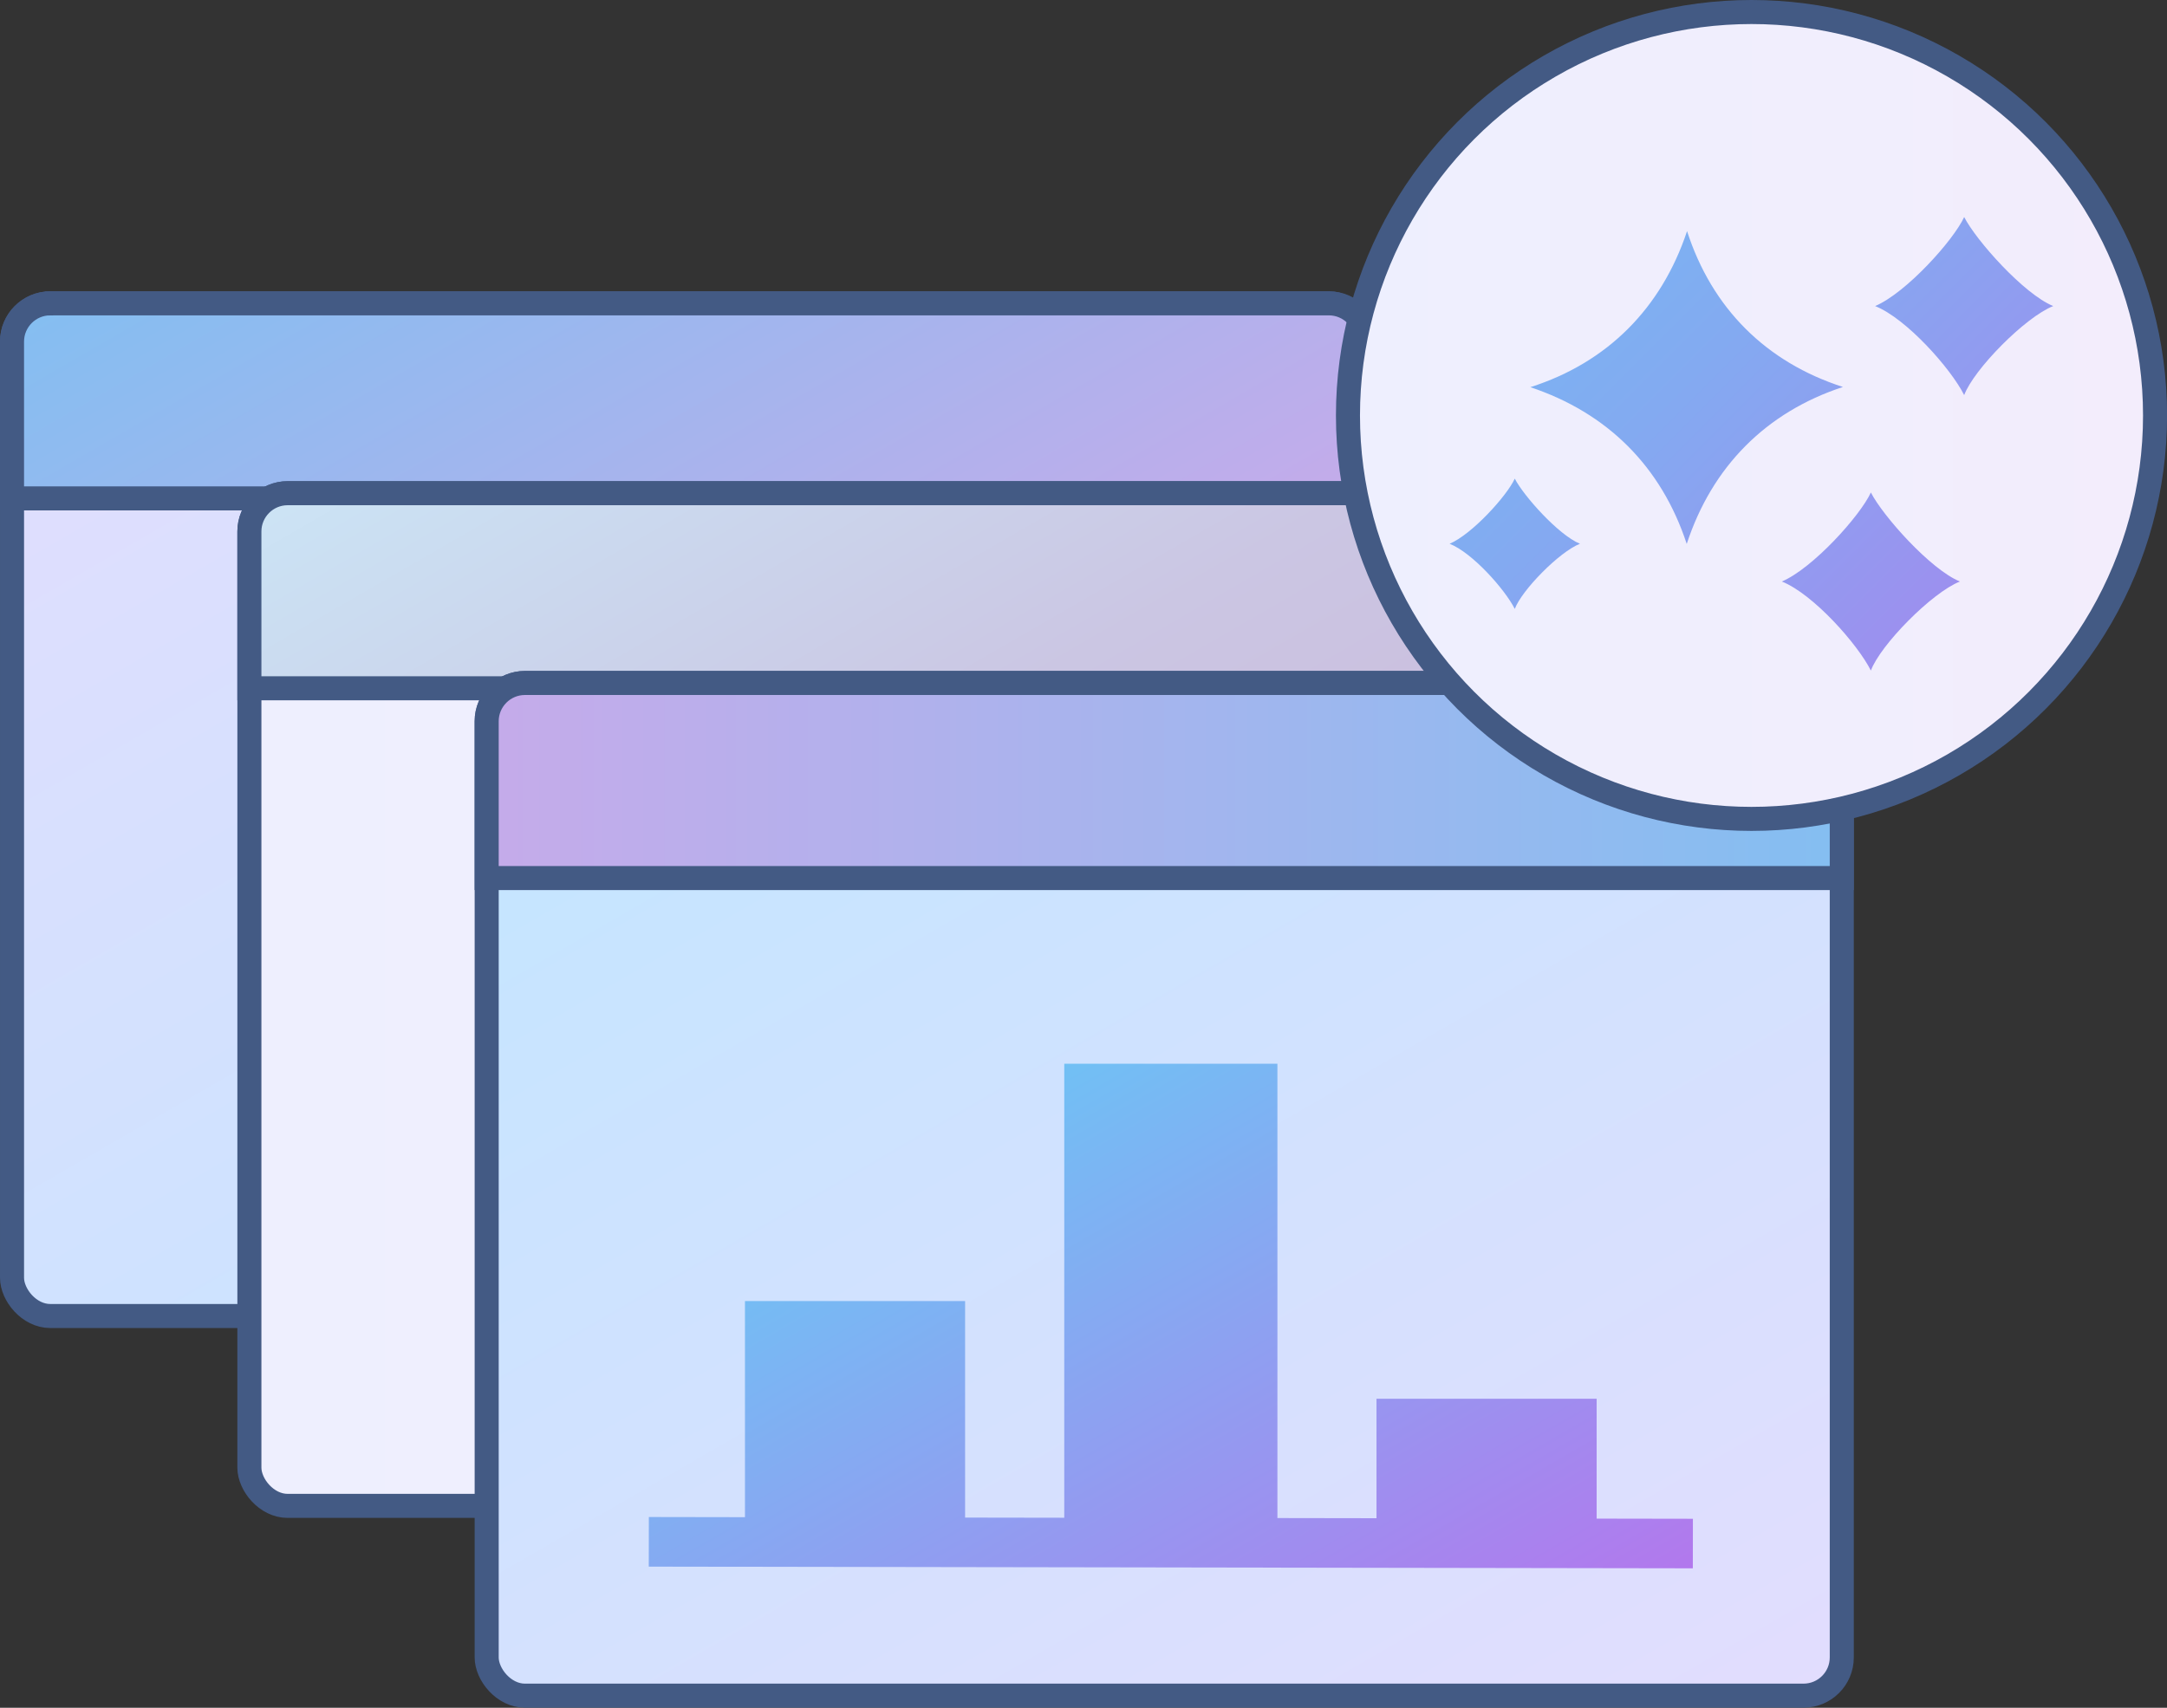
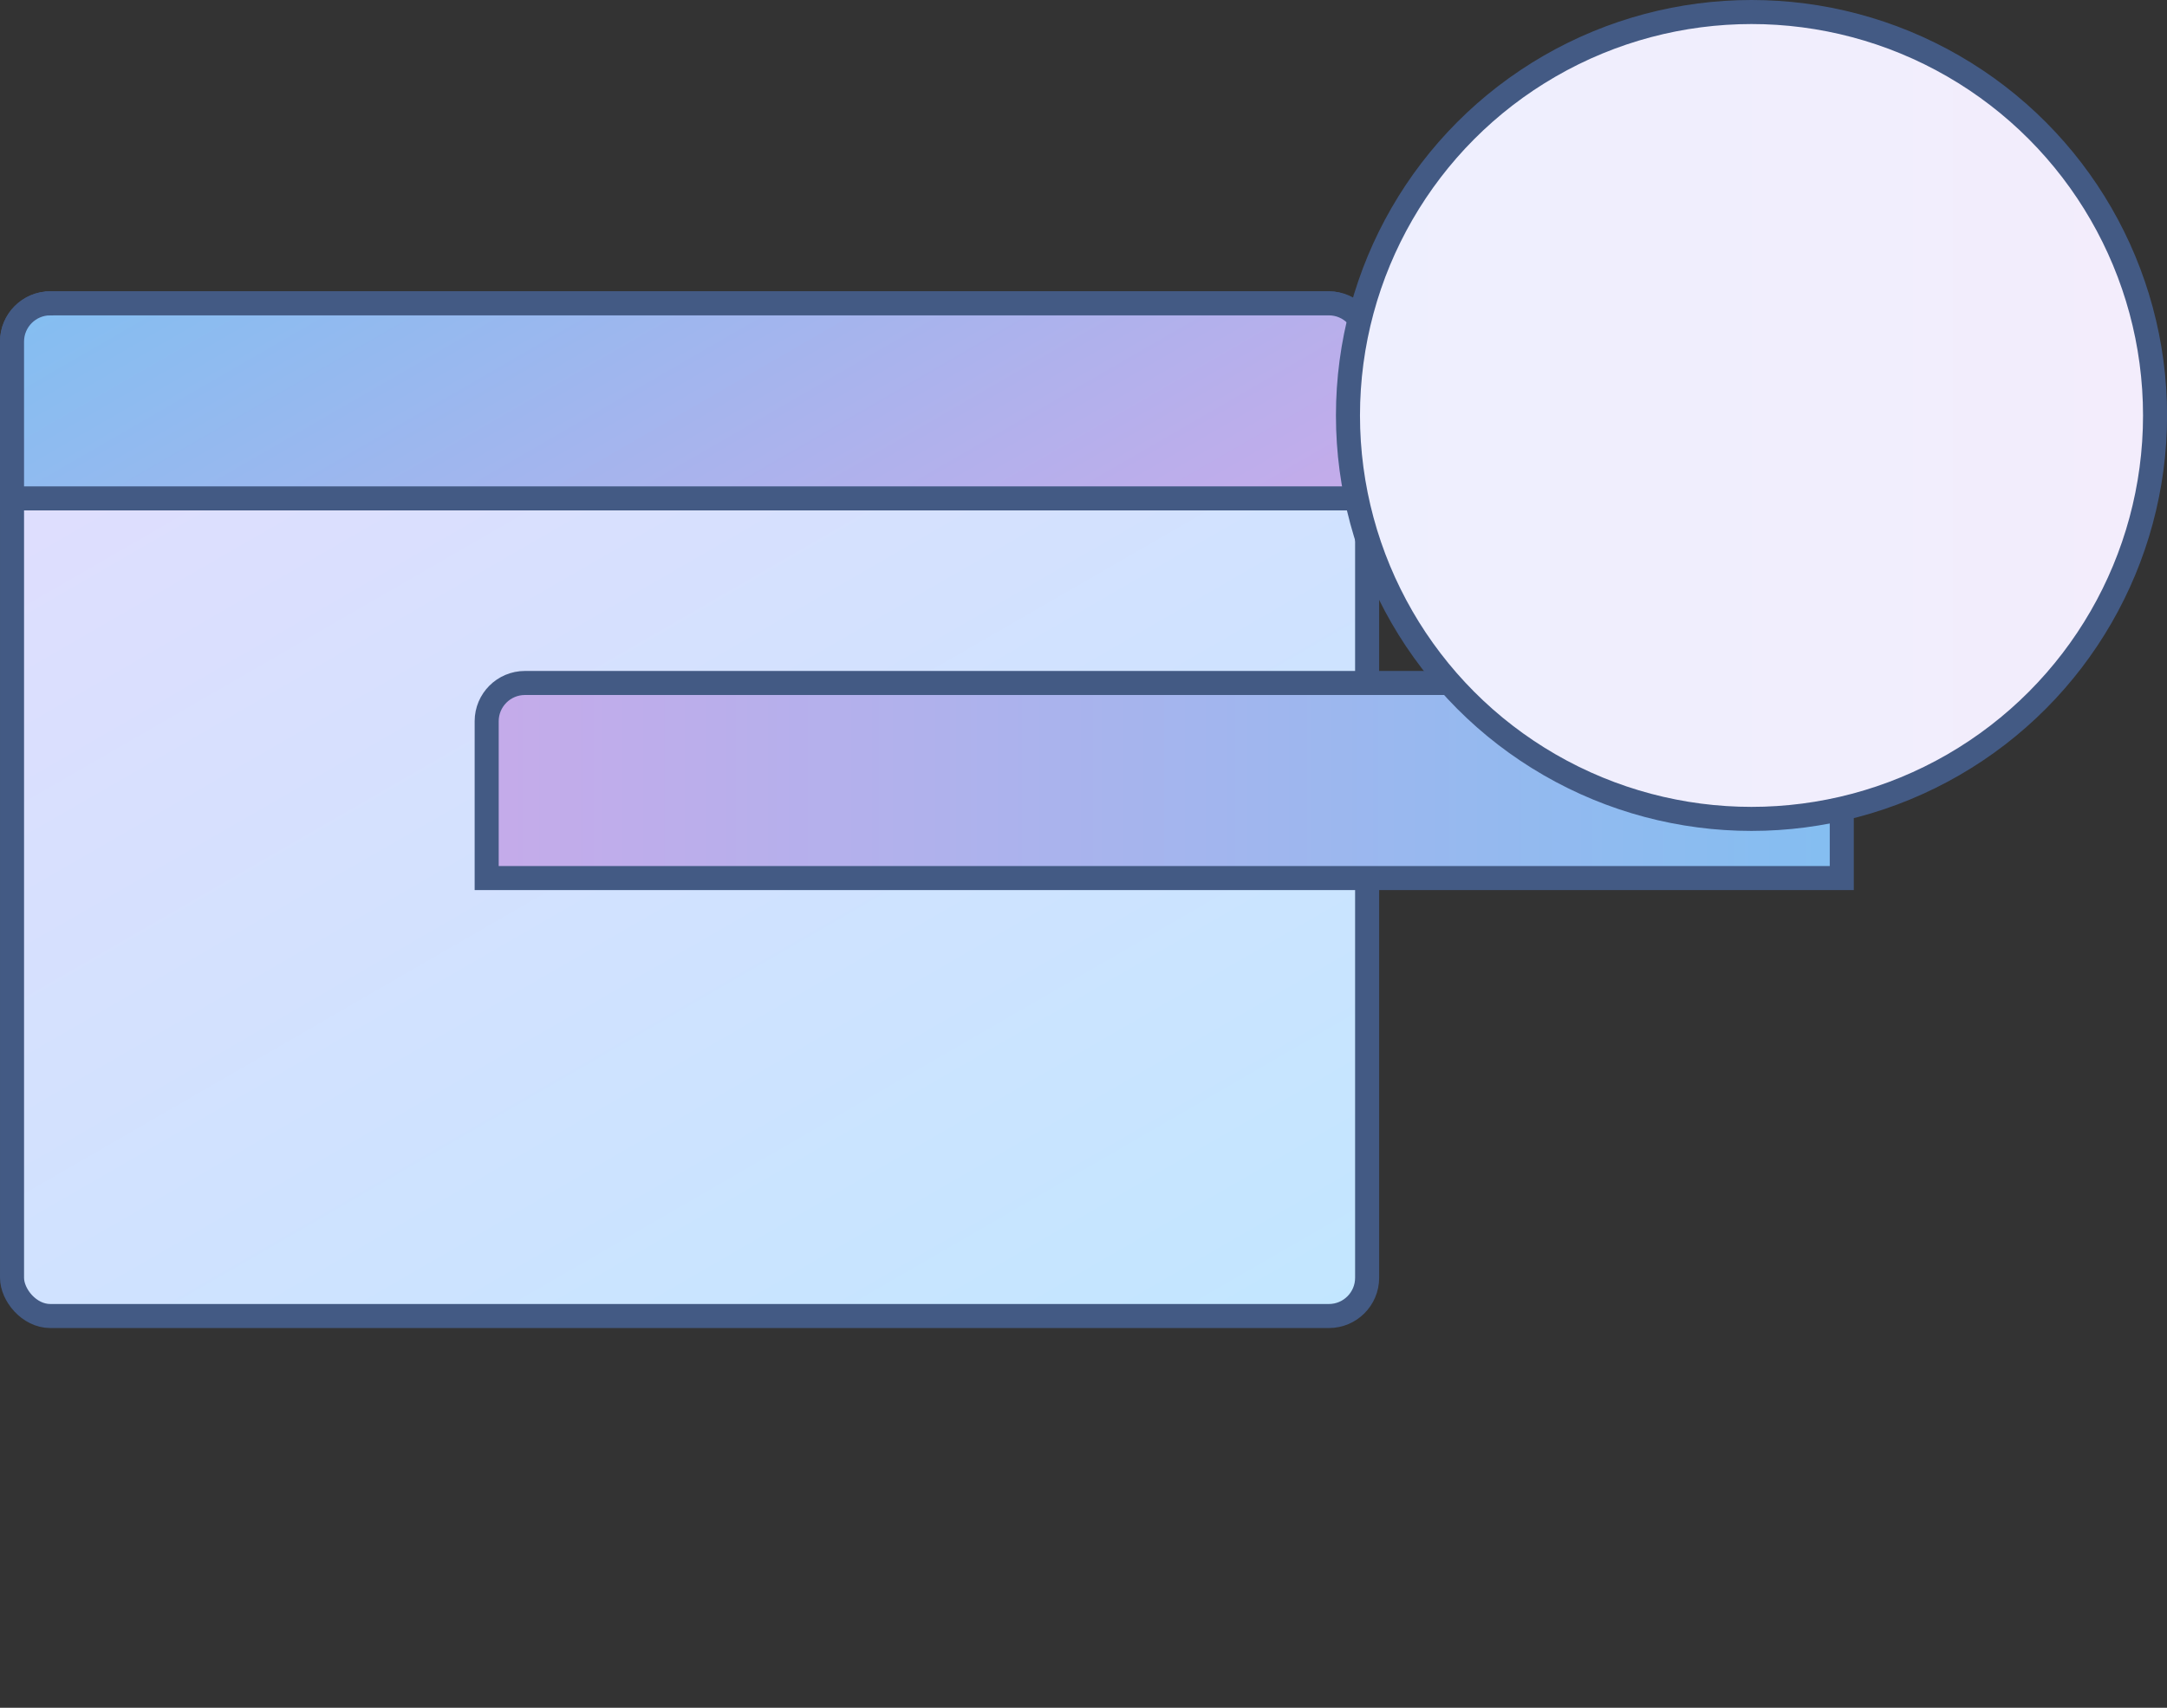
<svg xmlns="http://www.w3.org/2000/svg" xmlns:xlink="http://www.w3.org/1999/xlink" id="Layer_2" data-name="Layer 2" width="270.32" height="213.09" viewBox="0 0 270.32 213.09">
  <rect x="0" y="0" width="270.32" height="213.09" fill="#333333" stroke="none" />
  <defs>
    <linearGradient id="Extra-Light-Purple-Blue" x1="133.63" y1="183.51" x2="38.4" y2="18.56" gradientUnits="userSpaceOnUse">
      <stop offset="0" stop-color="#c2e6ff" />
      <stop offset="1" stop-color="#e2ddfe" />
    </linearGradient>
    <linearGradient id="Light-Purple-Blue" x1="111.66" y1="96.18" x2="59.74" y2="6.25" gradientUnits="userSpaceOnUse">
      <stop offset="0" stop-color="#c5abea" />
      <stop offset="1" stop-color="#84bef1" />
    </linearGradient>
    <linearGradient id="Lightest_P-B" data-name="Lightest P-B" x1="31.11" y1="124.72" x2="200.14" y2="124.72" gradientUnits="userSpaceOnUse">
      <stop offset="0" stop-color="#eeeffe" />
      <stop offset="1" stop-color="#f3edfc" />
    </linearGradient>
    <linearGradient id="L_P-B" data-name="L P-B" x1="141.27" y1="119.87" x2="89.34" y2="29.93" gradientUnits="userSpaceOnUse">
      <stop offset="0" stop-color="#cbbede" />
      <stop offset=".35" stop-color="#cbc6e3" />
      <stop offset=".9" stop-color="#cbdff2" />
      <stop offset="1" stop-color="#cce4f5" />
    </linearGradient>
    <linearGradient id="Extra-Light-Purple-Blue-2" data-name="Extra-Light-Purple-Blue" x1="97.61" y1="65.93" x2="192.84" y2="230.88" xlink:href="#Extra-Light-Purple-Blue" />
    <linearGradient id="Light-Purple-Blue-2" data-name="Light-Purple-Blue" x1="60.71" y1="97.39" x2="229.75" y2="97.39" xlink:href="#Light-Purple-Blue" />
    <linearGradient id="linear-gradient" x1="163.72" y1="223.09" x2="116.85" y2="141.91" gradientUnits="userSpaceOnUse">
      <stop offset="0" stop-color="#b278ed" />
      <stop offset="1" stop-color="#71c0f4" />
    </linearGradient>
    <linearGradient id="Lightest_P-B-2" data-name="Lightest P-B" x1="168.15" y1="51.84" x2="268.82" y2="51.84" xlink:href="#Lightest_P-B" />
    <linearGradient id="linear-gradient-2" x1="272.33" y1="106.86" x2="165.53" y2=".06" gradientUnits="userSpaceOnUse">
      <stop offset=".09" stop-color="#b278ed" />
      <stop offset=".3" stop-color="#9b91ef" />
      <stop offset=".57" stop-color="#83aaf1" />
      <stop offset=".81" stop-color="#75baf3" />
      <stop offset="1" stop-color="#71c0f4" />
    </linearGradient>
  </defs>
  <g id="create">
    <g>
      <g>
        <g>
          <rect x="1.5" y="37.85" width="169.04" height="126.36" rx="4.77" ry="4.77" fill="url(#Extra-Light-Purple-Blue)" stroke="#435a84" stroke-miterlimit="10" stroke-width="3" />
          <path d="M6.27,37.85h159.5c2.63,0,4.77,2.14,4.77,4.77v19.57H1.5v-19.57c0-2.63,2.14-4.77,4.77-4.77Z" fill="url(#Light-Purple-Blue)" stroke="#435a84" stroke-miterlimit="10" stroke-width="3" />
        </g>
        <g>
-           <rect x="31.11" y="61.54" width="169.04" height="126.36" rx="4.77" ry="4.77" fill="url(#Lightest_P-B)" stroke="#435a84" stroke-miterlimit="10" stroke-width="3" />
-           <path d="M35.87,61.54h159.5c2.63,0,4.77,2.14,4.77,4.77v19.57H31.11v-19.57c0-2.63,2.14-4.77,4.77-4.77Z" fill="url(#L_P-B)" stroke="#435a84" stroke-miterlimit="10" stroke-width="3" />
-         </g>
+           </g>
        <g>
-           <rect x="60.71" y="85.22" width="169.04" height="126.36" rx="4.77" ry="4.77" fill="url(#Extra-Light-Purple-Blue-2)" stroke="#435a84" stroke-miterlimit="10" stroke-width="3" />
          <path d="M65.48,85.22h159.5c2.63,0,4.77,2.14,4.77,4.77v19.57H60.71v-19.57c0-2.63,2.14-4.77,4.77-4.77Z" fill="url(#Light-Purple-Blue-2)" stroke="#435a84" stroke-miterlimit="10" stroke-width="3" />
-           <polygon points="199.17 189.49 199.17 174.53 171.71 174.53 171.71 189.44 159.35 189.42 159.35 132.73 132.76 132.73 132.76 189.38 120.39 189.36 120.39 162.34 92.93 162.34 92.93 189.31 80.94 189.29 80.93 195.48 211.17 195.69 211.18 189.51 199.17 189.49" fill="url(#linear-gradient)" />
        </g>
      </g>
      <circle cx="218.49" cy="51.84" r="50.34" fill="url(#Lightest_P-B-2)" stroke="#435a84" stroke-miterlimit="10" stroke-width="3" />
-       <path d="M229.91,48.28c-9.62,3.15-16.35,9.97-19.5,19.59-3.17-9.66-9.9-16.35-19.51-19.56,9.62-3.07,16.35-9.86,19.55-19.47,3.11,9.62,9.84,16.35,19.46,19.45ZM197.09,67.85c-2.69-1.1-7.06-6.02-8.13-8.13-.98,2.14-5.32,6.94-8.13,8.13,2.86,1.13,6.91,5.71,8.13,8.13.87-2.34,5.57-7.13,8.13-8.13ZM244.49,72.56c-3.68-1.5-9.65-8.23-11.11-11.11-1.34,2.92-7.26,9.48-11.11,11.11,3.9,1.55,9.45,7.8,11.11,11.11,1.19-3.2,7.62-9.74,11.11-11.11ZM256.13,38.19c-3.68-1.5-9.65-8.23-11.11-11.11-1.34,2.92-7.26,9.48-11.11,11.11,3.9,1.55,9.45,7.8,11.11,11.11,1.19-3.2,7.62-9.74,11.11-11.11Z" fill="url(#linear-gradient-2)" />
    </g>
  </g>
</svg>